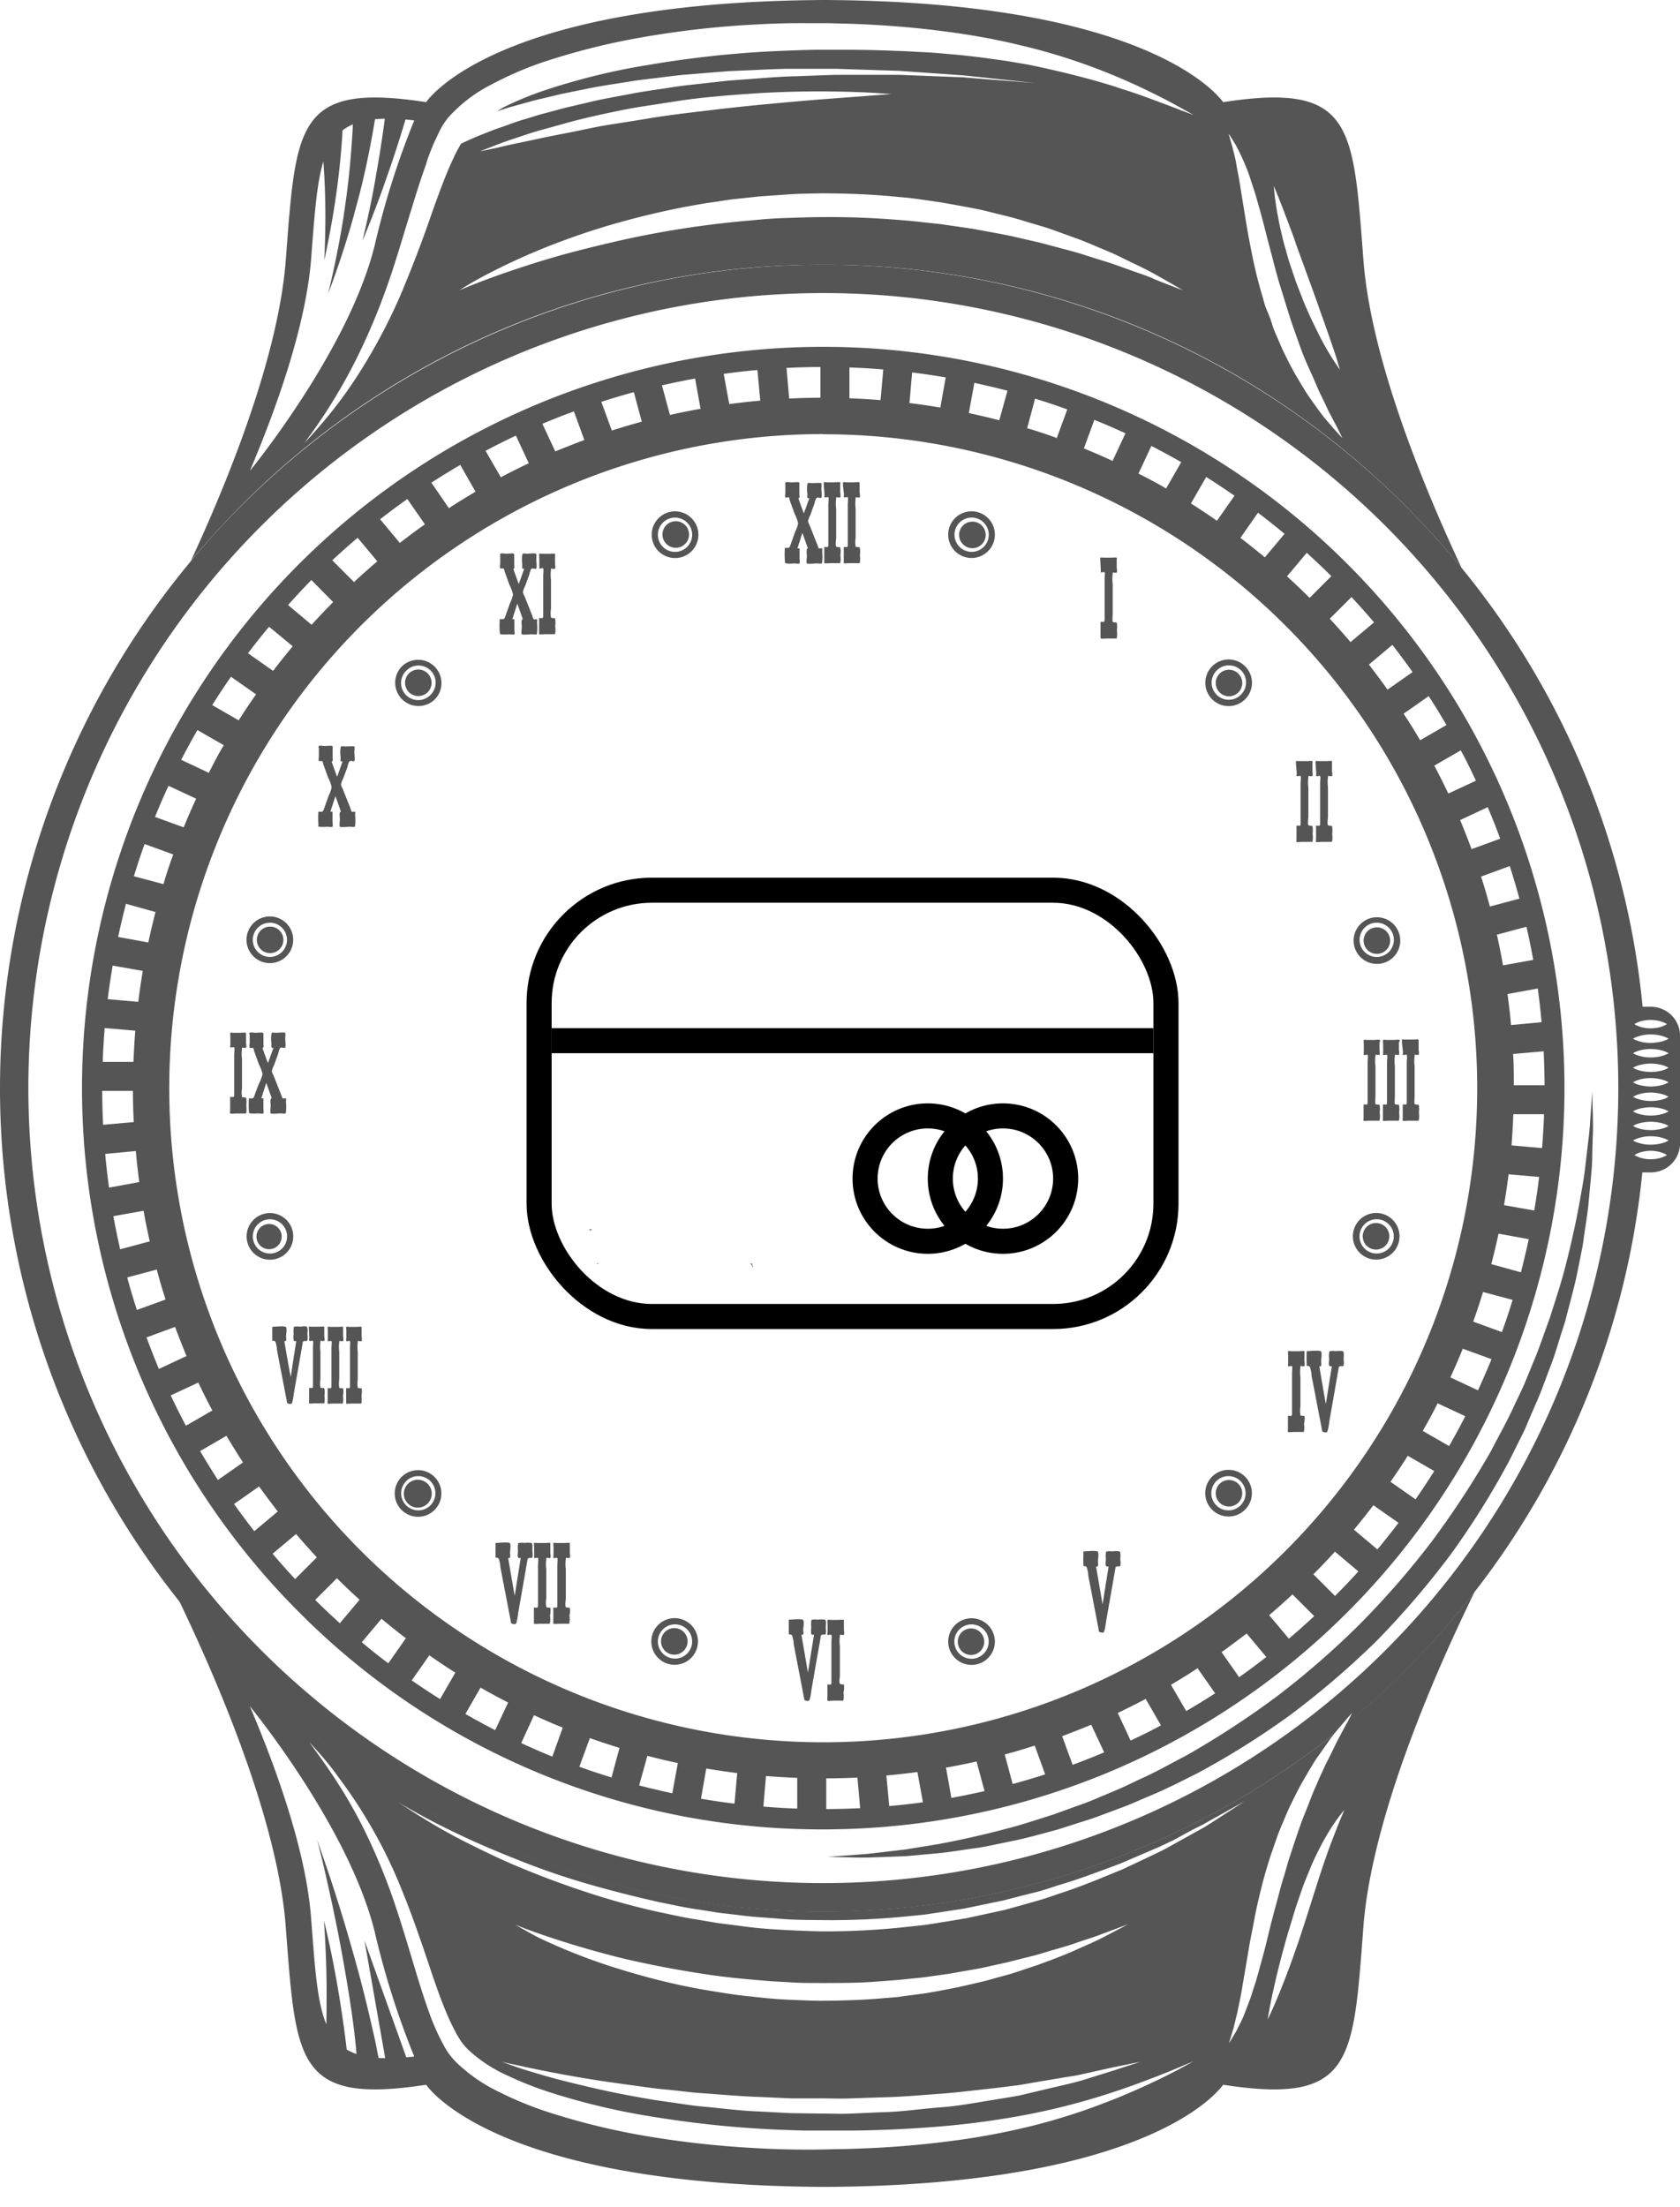
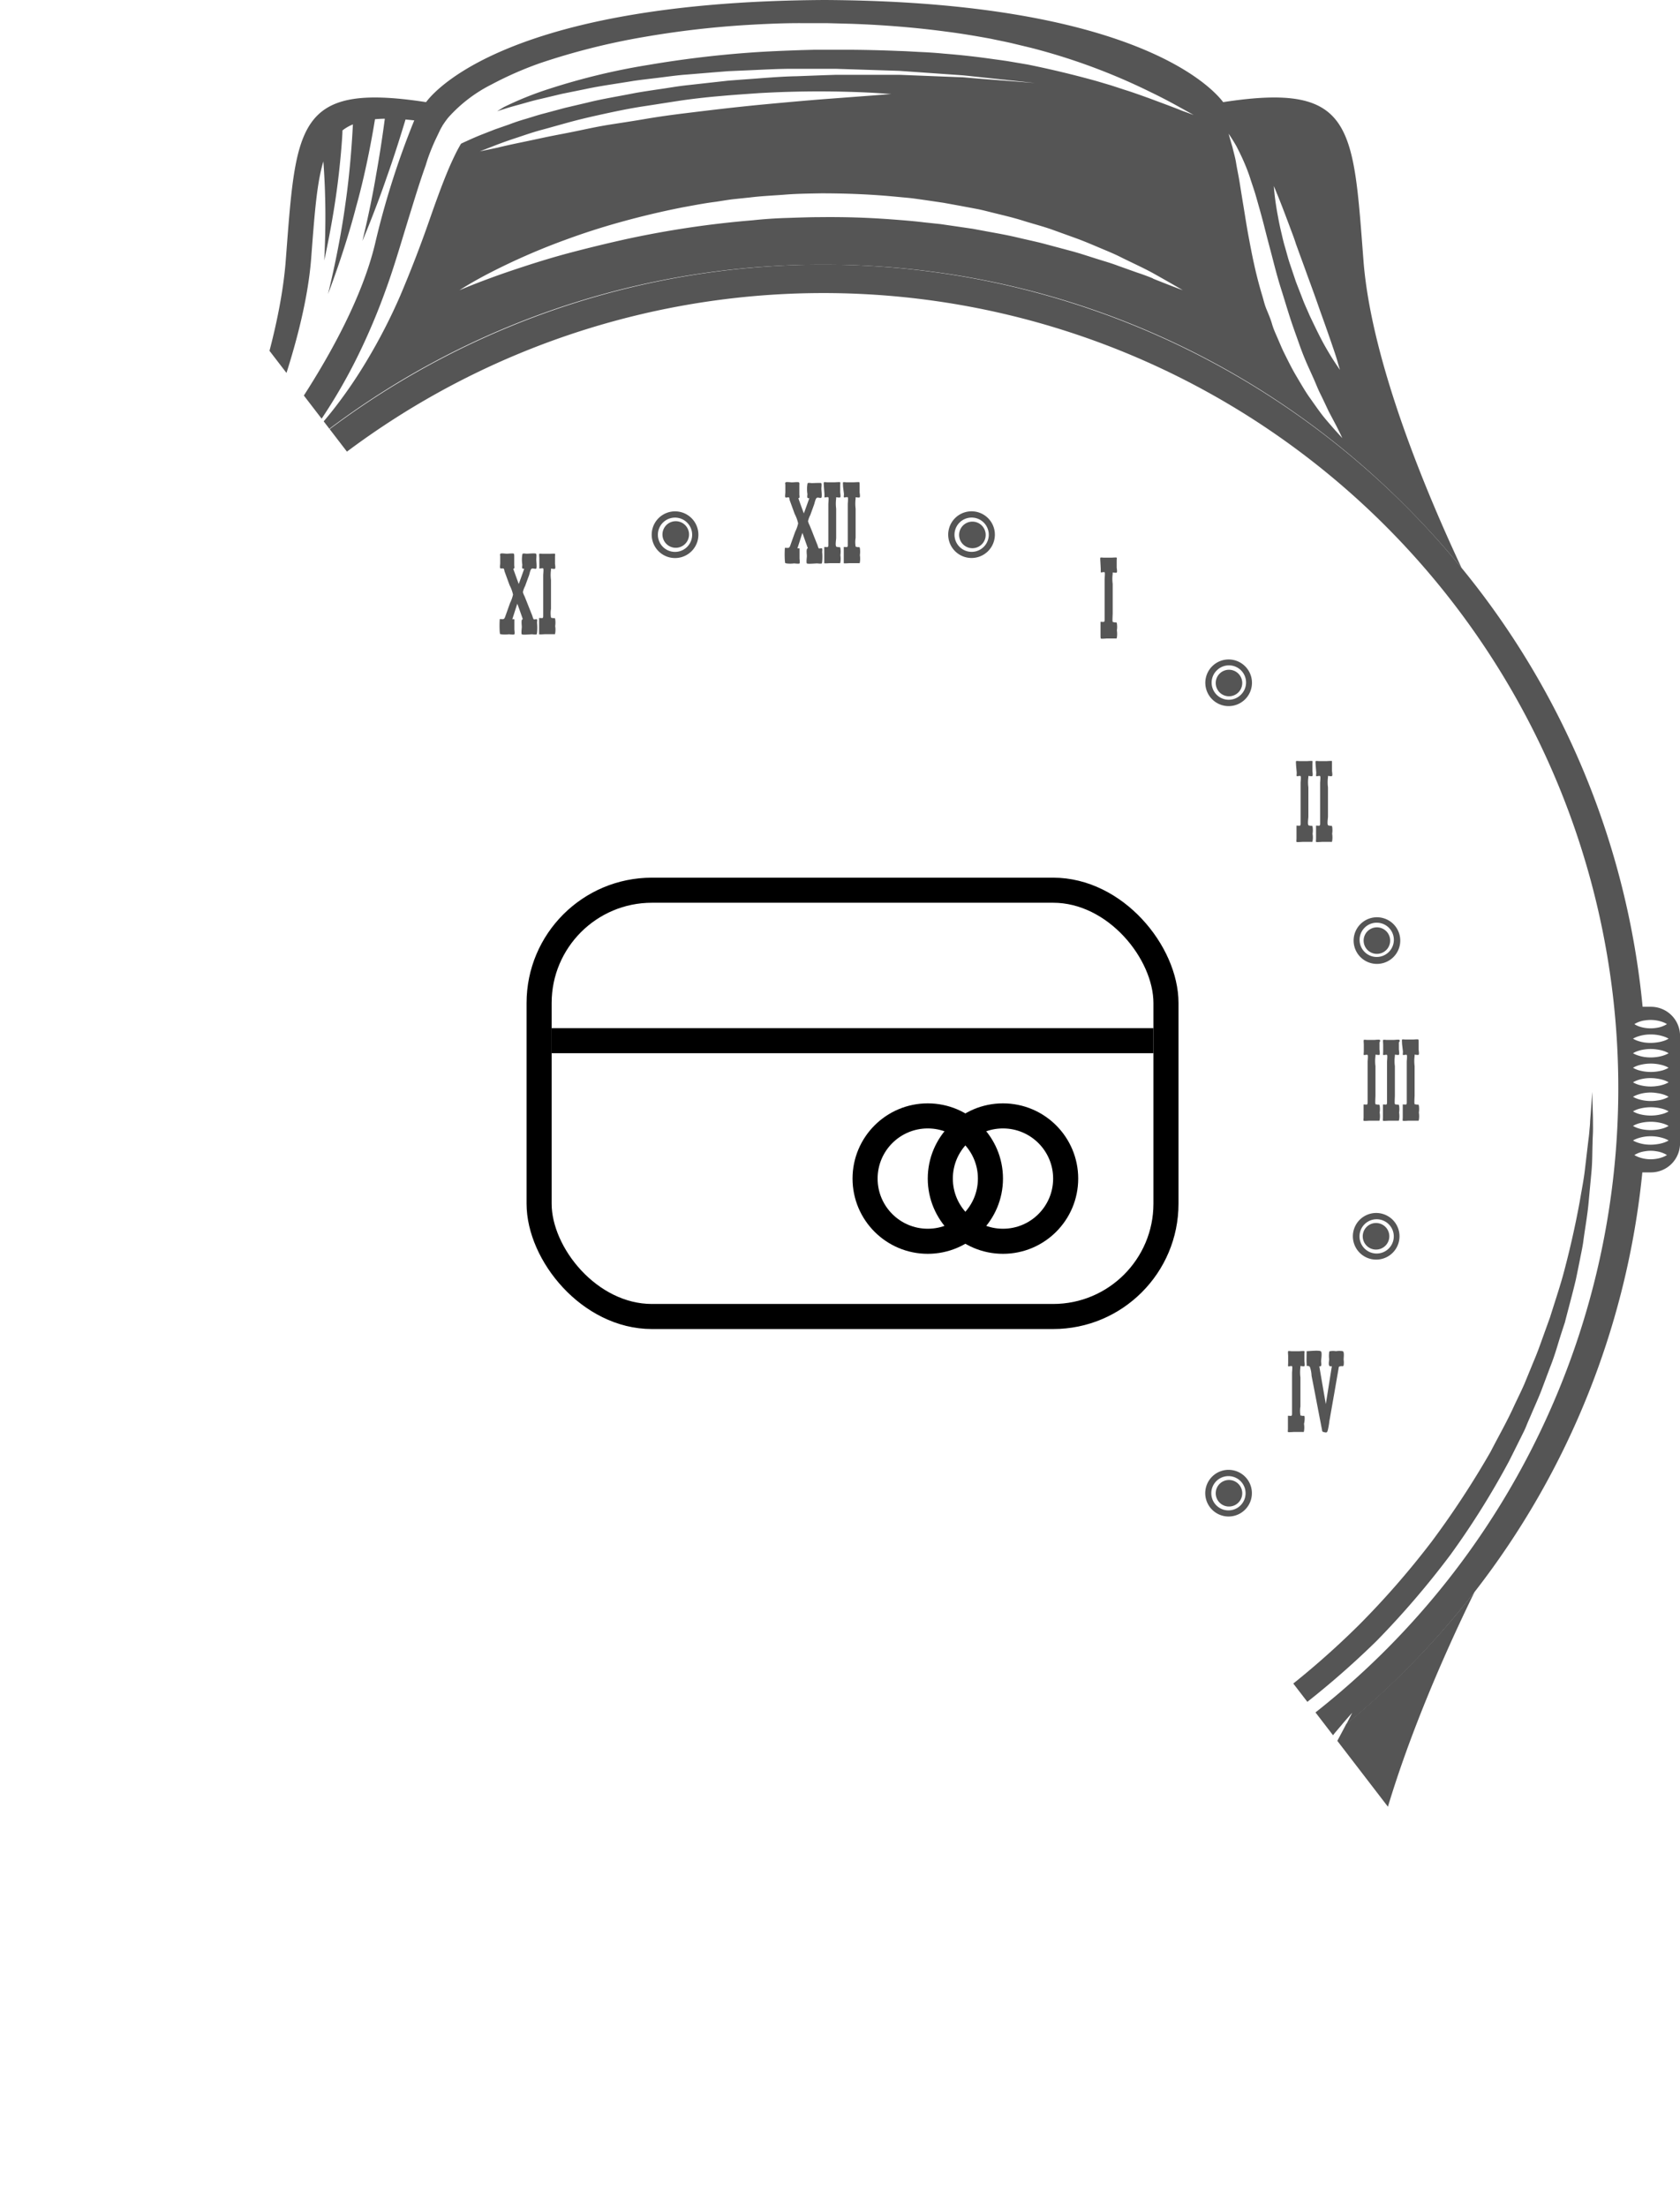
<svg xmlns="http://www.w3.org/2000/svg" width="67" height="88" fill="none">
  <rect x="21.5" y="35.5" width="25" height="17" rx="4.5" stroke="#000" />
  <path stroke="#000" d="M22 41.5h24" />
  <circle cx="37" cy="47" r="2.5" stroke="#000" />
  <circle cx="40" cy="47" r="2.5" stroke="#000" />
  <g clip-path="url(#clip0_733_8337)" fill="#555">
    <path d="M65.837 40.149h-.328a32.52 32.52 0 00-7.218-17.5 33.37 33.37 0 00-2.24-2.475 32.82 32.82 0 00-46.433 0 30.574 30.574 0 00-2.005 2.203 32.84 32.84 0 00-.487 41.452 32.998 32.998 0 002.492 2.789 32.821 32.821 0 0043.57 2.546c.124-.152.24-.282.336-.399.25-.297.403-.462.403-.462s-.082.167-.234.456a32.961 32.961 0 005.122-5.285 32.506 32.506 0 006.683-16.721h.341a1.161 1.161 0 001.163-1.163v-4.278a1.16 1.16 0 00-1.165-1.163zm-.244.544a1.434 1.434 0 01.685.053c.071.023.14.054.202.094a1.075 1.075 0 01-.412.148 1.434 1.434 0 01-.685-.05.843.843 0 01-.202-.098 1.075 1.075 0 01.412-.148zm-32.76-29.006a31.704 31.704 0 11.005 63.408 31.704 31.704 0 01-.005-63.408zm33.445 34.469a1.26 1.26 0 01-.21.053 1.385 1.385 0 01-.685-.053.897.897 0 01-.202-.095 1.075 1.075 0 01.412-.148c.157-.029.318-.029.476 0a1.075 1.075 0 01.411.148.897.897 0 01-.202.095zm.048-.58a1.306 1.306 0 01-.231.051 1.708 1.708 0 01-.529.002 1.54 1.54 0 01-.22-.053.969.969 0 01-.22-.096c.07-.04.143-.072.22-.095a1.566 1.566 0 01.485-.073 1.646 1.646 0 01.495.073c.077.023.151.055.22.095a.969.969 0 01-.22.096zm0-.579a1.76 1.76 0 01-.76.05 1.318 1.318 0 01-.22-.05.973.973 0 01-.22-.097.973.973 0 01.22-.097 1.76 1.76 0 01.98.002c.077.023.151.055.22.095a.973.973 0 01-.22.097zm0-.581a1.76 1.76 0 01-.98.002 1.106 1.106 0 01-.22-.097.973.973 0 01.22-.097 1.76 1.76 0 01.98 0 .973.973 0 01.22.097c-.069.04-.143.072-.22.095zm0-.58a1.22 1.22 0 01-.231.05 1.68 1.68 0 01-.749-.052 1.032 1.032 0 01-.22-.095.973.973 0 01.22-.097 1.566 1.566 0 01.749-.05c.078.01.156.027.231.05a.973.973 0 01.22.097 1.03 1.03 0 01-.22.097zm0-.58a1.225 1.225 0 01-.231.052 1.719 1.719 0 01-.749-.05.973.973 0 01-.22-.098c.07-.04.143-.073.22-.097a1.566 1.566 0 01.485-.07 1.805 1.805 0 01.495.072c.077.023.151.055.22.095a.973.973 0 01-.22.097zm0-.578a1.76 1.76 0 01-.98 0 .977.977 0 01-.22-.097.973.973 0 01.22-.097 1.76 1.76 0 01.98 0 .973.973 0 01.22.097c-.07.04-.143.072-.22.097zm0-.582a1.55 1.55 0 01-.231.053 1.719 1.719 0 01-.529 0 1.553 1.553 0 01-.22-.053 1.032 1.032 0 01-.22-.095.973.973 0 01.22-.097c.072-.023.145-.04.22-.05a1.6 1.6 0 01.529 0c.078.01.156.027.231.05a.973.973 0 01.22.097c-.069.04-.143.072-.22.095zm0-.58a1.223 1.223 0 01-.231.051 1.72 1.72 0 01-.529.003 1.566 1.566 0 01-.22-.053.973.973 0 01-.22-.097c.07-.04.143-.072.22-.095a1.553 1.553 0 01.485-.073 1.646 1.646 0 01.495.073c.077.023.151.055.22.095a.973.973 0 01-.22.097z" />
    <path d="M53.693 68.746a1.855 1.855 0 00-.047.09l-.33.62c-.117.244-.249.517-.397.808-.077.143-.143.304-.22.465-.077.16-.147.328-.22.5-.159.341-.286.718-.44 1.09-.155.372-.287.782-.426 1.187-.066.205-.134.41-.202.617-.069.207-.122.419-.183.628-.135.414-.238.841-.353 1.258-.114.416-.22.83-.315 1.233-.094.403-.202.793-.304 1.161-.05.185-.101.366-.15.538-.048.171-.11.341-.16.5-.095.321-.22.61-.315.865-.095.256-.22.467-.302.644-.196.343-.315.53-.315.53s.062-.22.176-.586l.165-.676c.049-.264.12-.557.172-.88.053-.325.117-.68.18-1.054.065-.374.124-.77.208-1.18.084-.41.154-.838.255-1.265.102-.427.205-.866.335-1.297.069-.22.13-.44.203-.644.073-.202.147-.422.22-.632.073-.209.16-.412.245-.612.083-.2.167-.399.255-.59.187-.38.364-.75.56-1.082.196-.333.374-.66.568-.93.194-.268.372-.53.53-.753l.113-.145a32.821 32.821 0 01-43.57-2.547 32.997 32.997 0 01-2.492-2.788c1.249 2.608 3.877 8.432 4.249 12.89.423 5.465.368 7.234 5.604 6.428 0-.044 2.489 4.007 15.895 4.073 13.406-.066 15.902-4.117 15.898-4.073 5.233.806 5.178-.963 5.601-6.428.401-4.678 3.25-10.829 4.428-13.236a33.322 33.322 0 01-5.12 5.273zm-37.49 13.296l-1.665-4.65.824 4.683c-.095 0-.185 0-.271-.01 0-.034 0-.07-.018-.109a17.193 17.193 0 00-.22-1.05 53.765 53.765 0 00-.795-3.115 65.052 65.052 0 00-.943-3.064c-.282-.829-.471-1.375-.471-1.375s.15.562.343 1.41c.194.848.44 1.983.648 3.126.207 1.143.392 2.284.493 3.14.042.347.07.642.09.882a1.98 1.98 0 01-.39-.178 46.586 46.586 0 00-.365-2.51 39.448 39.448 0 00-.544-2.643s.1 1.342.106 2.681c0 .513 0 1.026-.011 1.465-.38-.92-.46-2.335-.613-4.313-.22-2.672-1.39-5.904-2.436-8.37 0 0 3.98 4.845 4.992 9.05a32.876 32.876 0 001.564 4.92l-.318.03zm30.96.399c-.286.154-.709.374-1.262.632s-1.227.557-2.022.853c-.892.336-1.802.621-2.727.852-1.096.27-2.208.476-3.328.615a38.455 38.455 0 01-3.765.295c-.326.015-.66.015-.982.024a35.465 35.465 0 01-3.049-.055 38.662 38.662 0 01-4.15-.456 27.81 27.81 0 01-4.07-.991 14.252 14.252 0 01-1.921-.795 6.457 6.457 0 01-1.712-1.194 3.091 3.091 0 01-.346-.43c-.03-.044-.044-.073-.066-.108-.022-.035-.044-.08-.066-.119a9.086 9.086 0 01-.515-1.121c-.22-.6-.408-1.19-.582-1.762-.344-1.144-.66-2.218-1.005-3.188a24.521 24.521 0 00-1.101-2.59 19.473 19.473 0 00-1.082-1.886 21.75 21.75 0 00-.797-1.154l-.28-.394.333.37c.22.244.529.606.881 1.101a19.536 19.536 0 012.463 4.395c.398.969.77 2.042 1.145 3.17.19.561.386 1.136.621 1.7.116.283.246.56.39.828.033.069.075.132.113.198.017.03.04.073.053.09.013.019.046.073.063.096.081.113.172.22.271.317.456.422.976.767 1.542 1.022.594.282 1.207.522 1.835.718a27.38 27.38 0 003.965.934c1.353.22 2.716.381 4.067.467.674.046 1.343.07 2.004.088h1.97a47.97 47.97 0 003.707-.187 33.39 33.39 0 003.29-.467 27.72 27.72 0 002.732-.683 31.115 31.115 0 002.06-.712 28.525 28.525 0 001.304-.524l.46-.194-.44.245zm-26.067.017a53.23 53.23 0 002.868.523c.595.088 1.244.176 1.927.27.342.051.694.075 1.055.115.362.04.727.088 1.102.11.75.053 1.524.126 2.313.15l1.191.053h1.2c.4 0 .8.02 1.2 0l1.191-.04c.789-.013 1.562-.088 2.31-.14.75-.054 1.472-.15 2.157-.221l.998-.123.925-.159.853-.143c.27-.049.53-.075.768-.137l1.24-.275 1.087-.22-1.056.343-1.218.381c-.473.14-1.017.254-1.608.395l-.925.22c-.321.064-.66.112-1 .17-.687.107-1.41.253-2.17.308-.76.055-1.542.18-2.335.194l-1.204.053c-.404.022-.811 0-1.217 0l-1.213-.016-1.205-.064c-.797-.026-1.577-.134-2.335-.202-.377-.033-.747-.095-1.102-.146-.354-.05-.718-.097-1.059-.16a39.024 39.024 0 01-1.925-.375 61.478 61.478 0 01-1.61-.388c-.476-.123-.882-.249-1.227-.352a12.13 12.13 0 01-.778-.262l-.273-.1.282.069c.183.037.45.095.793.17zm-.597-5.727s.363.157 1.015.384a36.664 36.664 0 002.725.828c.564.154 1.19.293 1.85.427a44.44 44.44 0 002.087.364c.724.11 1.48.185 2.246.246.384.04.771.049 1.16.075.387.027.779.022 1.169.024.782 0 1.562 0 2.328-.066.383-.028.764-.055 1.139-.097l.56-.057c.184-.022.365-.05.548-.075l.54-.077c.178-.028.352-.064.526-.092.348-.062.69-.115 1.016-.192.326-.077.66-.137.958-.22l.88-.22c.285-.076.552-.166.811-.239.26-.072.505-.143.73-.22.451-.16.857-.277 1.176-.405l1.02-.381s-.348.187-.965.507c-.308.162-.696.328-1.137.526-.44.198-.956.39-1.515.595l-.881.293c-.306.101-.633.178-.96.273-.329.094-.677.167-1.027.249-.35.081-.714.147-1.082.22-.185.03-.37.066-.56.095l-.568.075c-.191.024-.383.055-.577.075l-.586.048c-.784.066-1.584.09-2.383.093-.401 0-.8-.023-1.198-.038a16.08 16.08 0 01-1.183-.088c-.39-.044-.78-.077-1.161-.134a68.742 68.742 0 01-1.126-.179 26.24 26.24 0 01-2.106-.462 32.53 32.53 0 01-1.848-.549 23.5 23.5 0 01-2.67-1.082c-.614-.328-.951-.535-.951-.535v.011zm27.845-4.062l-.328.205-.37.205-.833.463c-.15.081-.301.171-.464.253l-.503.242-1.088.513c-.777.316-1.614.677-2.533.97-.22.077-.456.16-.694.233l-.72.205-.74.205-.765.167-.777.168-.796.132-.806.128-.821.09c-1.111.12-2.227.177-3.344.172a47.22 47.22 0 01-1.681-.069c-.56-.03-1.101-.081-1.659-.162l-.817-.104-.806-.137c-.535-.079-1.055-.204-1.57-.308a29.858 29.858 0 01-2.917-.81 35.438 35.438 0 01-2.54-.946c-.778-.319-1.47-.66-2.077-.962a22.378 22.378 0 01-1.542-.846 26.828 26.828 0 01-.96-.602c-.219-.143-.331-.22-.331-.22s.117.077.344.207c.227.13.561.317.99.544.43.227.963.487 1.578.77.615.281 1.322.574 2.1.88.777.306 1.627.6 2.544.866.916.267 1.89.511 2.9.74.512.097 1.027.22 1.556.29l.795.127.808.094c.54.077 1.089.097 1.64.146.55.048 1.1.046 1.654.052a30.325 30.325 0 003.304-.14l.808-.08.795-.121.787-.121.768-.159.756-.156.734-.19.718-.18c.235-.066.465-.143.691-.22.917-.265 1.763-.597 2.536-.882l1.101-.473.511-.22c.166-.075.32-.157.472-.22l.828-.452.379-.188.335-.189 1.339-.745-1.289.835zm5.12-.134c-.095.22-.22.55-.37.938-.15.388-.302.844-.465 1.335l-.243.76-.25.789-.256.788c-.084.263-.179.516-.262.763-.084.246-.174.484-.258.709-.084.224-.167.44-.245.63-.154.39-.293.711-.394.934-.101.222-.163.35-.163.35s.02-.139.064-.381a21.8 21.8 0 01.207-.994c.046-.202.097-.425.156-.66.06-.236.12-.478.19-.73.07-.25.139-.513.22-.775.082-.262.16-.53.242-.797.082-.267.179-.531.267-.793.088-.262.194-.513.293-.758.18-.447.389-.882.625-1.302.166-.298.35-.586.551-.861a5.91 5.91 0 01.24-.304l-.15.359zM32.833 10.556a32.6 32.6 0 0123.217 9.617 33.349 33.349 0 012.24 2.476c-1.34-2.864-3.555-8.064-3.905-12.148-.423-5.465-.368-7.234-5.602-6.428 0 .046-2.491-4.005-15.897-4.073C19.48.068 16.984 4.12 16.99 4.073c-5.235-.806-5.18.963-5.603 6.428-.34 3.952-2.423 8.952-3.774 11.864a36.09 36.09 0 012.005-2.203 32.602 32.602 0 0123.215-9.606zm18.1-2.818c.082.2.196.485.324.826.064.17.135.355.207.551.073.196.154.401.22.615l.24.66c.082.22.164.452.247.679.084.227.166.454.247.678.081.225.156.441.233.661.155.428.296.829.415 1.174.119.346.22.637.277.842.057.205.097.326.097.326s-.073-.101-.192-.28c-.118-.178-.281-.44-.46-.764-.178-.324-.361-.71-.56-1.126-.092-.22-.193-.427-.281-.66-.089-.234-.177-.454-.265-.684l-.233-.694c-.077-.22-.135-.46-.2-.68-.067-.22-.113-.44-.162-.643a11 11 0 01-.12-.582c-.069-.361-.11-.66-.135-.881-.024-.22-.03-.337-.03-.337s.052.121.131.32zm-1.632-1.923c.084.161.183.357.286.59.104.234.21.499.3.794.05.147.101.301.152.46.05.159.095.324.143.494.097.339.194.698.286 1.066.093.368.197.749.296 1.134.099.386.202.773.323 1.157.122.383.234.764.355 1.14.121.377.256.739.383 1.102.128.364.265.692.41 1.005.07.158.141.31.205.46.064.15.123.297.192.44.134.27.25.52.357.747l.295.558c.163.319.249.508.249.508s-.141-.15-.38-.42c-.116-.137-.264-.298-.418-.496-.154-.198-.32-.44-.498-.69-.178-.248-.348-.546-.53-.852-.183-.306-.349-.645-.523-.996-.083-.176-.158-.359-.237-.541-.08-.183-.166-.37-.22-.564-.056-.194-.14-.388-.221-.584-.081-.196-.121-.395-.183-.593a16.56 16.56 0 01-.308-1.196c-.088-.394-.161-.788-.232-1.167-.07-.38-.125-.743-.182-1.089-.058-.345-.108-.66-.157-.969-.048-.308-.108-.568-.147-.815-.04-.246-.104-.44-.143-.623-.102-.34-.155-.542-.155-.542s.124.174.302.482zm-3.32 5.287a9.843 9.843 0 00-.634-.233l-.749-.267c-.264-.101-.555-.185-.859-.28-.304-.095-.619-.202-.954-.295l-1.048-.28c-.36-.099-.74-.176-1.126-.268-.385-.093-.789-.166-1.198-.24l-.62-.115-.636-.093-.647-.094-.661-.07c-.44-.054-.881-.087-1.342-.122a32.481 32.481 0 00-2.747-.086c-.46 0-.92.018-1.38.033a17.62 17.62 0 00-1.367.093 38.659 38.659 0 00-5.101.764c-.778.174-1.507.353-2.181.531-.674.178-1.284.368-1.824.544-.54.176-1.007.337-1.39.48-.766.282-1.196.472-1.196.472s.39-.263 1.119-.646a26.123 26.123 0 013.124-1.372 27.65 27.65 0 012.176-.7 33.316 33.316 0 012.487-.59c.44-.08.881-.166 1.322-.221.22-.033.451-.073.682-.102l.692-.072c.463-.058.934-.075 1.405-.113.472-.037.945-.041 1.42-.05.949 0 1.898.035 2.828.12l.693.065c.22.024.459.061.685.092l.675.1.66.12.661.124c.22.042.423.097.63.148.416.103.822.196 1.212.319s.77.22 1.132.346l1.03.372c.331.123.644.258.941.383.298.126.58.24.835.373.516.253.97.46 1.322.66.718.403 1.119.641 1.119.641s-.432-.158-1.19-.462v-.009zM19.138 6.036l.661-.258c.22-.084.474-.176.778-.275.304-.1.64-.22 1.017-.322.377-.101.785-.22 1.22-.337.437-.117.897-.22 1.375-.324.478-.103.976-.205 1.485-.282.509-.077 1.024-.16 1.542-.238a27.491 27.491 0 011.542-.172c.504-.046 1.018-.079 1.507-.114a41.942 41.942 0 014.564-.013l.713.048-.713.057-1.88.141c-.777.06-1.682.141-2.643.232a89.25 89.25 0 00-1.489.158c-.506.058-1.02.121-1.542.185s-1.026.135-1.528.22c-.503.087-1 .16-1.478.236-.478.077-.919.177-1.36.267-.44.09-.852.163-1.23.244-.38.082-.732.157-1.04.22-.309.065-.58.126-.8.181l-.7.146zm-1.802-.4l.22-.462c.023-.042.034-.066.069-.123a.983.983 0 01.068-.112c.062-.093.12-.17.179-.245a5.799 5.799 0 011.724-1.322 14.05 14.05 0 011.943-.854 27.361 27.361 0 014.124-1.04c1.393-.242 2.8-.405 4.212-.487.694-.04 1.385-.07 2.068-.068h1.018l.989.026c1.322.047 2.603.152 3.808.315.604.077 1.188.177 1.75.28.28.06.555.113.823.174l.791.19a24.565 24.565 0 014.782 1.773c.553.266.974.502 1.26.66l.44.245-.464-.17c-.304-.125-.755-.29-1.322-.502-.288-.101-.603-.22-.953-.328l-.544-.178-.586-.174a39.74 39.74 0 00-2.754-.661l-.78-.132c-.266-.042-.54-.075-.815-.115a30.345 30.345 0 00-1.716-.185c-.295-.029-.594-.05-.898-.064-.304-.013-.61-.037-.923-.044a53.524 53.524 0 00-1.904-.048h-1.479l-.499.013c-.66.024-1.337.048-2.013.097a42.167 42.167 0 00-4.077.491c-1.345.215-2.67.534-3.965.954-.623.198-1.231.443-1.818.731l-.268.163.29-.09c.22-.073.44-.13.692-.2.251-.071.498-.144.769-.203l.839-.2.905-.183c.62-.135 1.282-.22 1.963-.335.34-.049.69-.086 1.042-.13.352-.044.707-.095 1.068-.12l1.089-.09.546-.044.55-.024c.734-.028 1.465-.08 2.188-.07h1.601l.52.017 1.983.064 1.762.124.784.055.707.075 1.15.123 1 .106-1.004-.078-1.15-.088-.714-.06-.786-.03-1.763-.07h-2.5L32.833 3l-1.068.04c-.718.013-1.445.086-2.172.134l-.547.042-.541.06-1.078.12c-.357.036-.707.1-1.055.15-.348.051-.69.102-1.026.16-.661.133-1.322.235-1.925.387l-.882.207-.82.22c-.263.066-.51.15-.746.22a7.61 7.61 0 00-.66.22l-.582.203-.485.19c-.29.114-.52.22-.66.284-.1.044-.166.077-.201.095-.064.11-.126.22-.183.332a12.32 12.32 0 00-.379.835c-.233.568-.44 1.146-.639 1.71a49.097 49.097 0 01-1.22 3.178 22.255 22.255 0 01-1.322 2.573 18.601 18.601 0 01-1.246 1.84c-.373.488-.699.847-.917 1.1l-.341.369.297-.406a21.79 21.79 0 001.846-3.09 25.48 25.48 0 001.101-2.608c.357-.974.661-2.053 1.02-3.203.177-.575.36-1.17.578-1.778.096-.33.218-.636.356-.947zm-4.934 4.766c.135-1.752.22-3.058.494-3.965.03.405.057.88.068 1.341.042 1.3-.033 2.608-.033 2.608s.286-1.284.471-2.593c.172-1.185.256-2.385.256-2.592.127-.099.267-.18.416-.24-.03.61-.114 1.914-.306 3.216-.242 1.788-.687 3.548-.687 3.548s.66-1.694 1.116-3.46c.441-1.566.703-3.172.758-3.51a4.76 4.76 0 01.392-.021 47.726 47.726 0 01-.346 2.231c-.22 1.322-.548 2.644-.548 2.644s.526-1.238.967-2.531c.33-.923.617-1.862.753-2.313l.348.035a32.887 32.887 0 00-1.564 4.925c-1.01 4.205-4.991 9.052-4.991 9.052 1.048-2.476 2.207-5.704 2.436-8.375z" />
    <path d="M31.36 22.468c.101.013.204.013.306 0 .03 0 .198.024.22 0 .022-.024 0-.17 0-.196v-.322c0-.101.013-.086-.084-.081l.198-.62.22.62c-.08-.016-.041.24-.041.3 0 .059-.031.268 0 .299.03.03.339 0 .407 0 .031 0 .159.02.185 0 .027-.02 0 0 .018-.057a2.118 2.118 0 000-.406.423.423 0 000-.13c-.02-.024-.093 0-.121 0-.029 0-.057-.116-.073-.156-.053-.13-.103-.258-.154-.388-.05-.13-.101-.258-.154-.385a.662.662 0 01-.062-.161.883.883 0 01.088-.24l.152-.419c.022-.055.05-.22.1-.266.048-.046.16.024.193-.016s0-.295 0-.359.022-.205-.01-.22c-.034-.015-.303 0-.371 0-.03 0-.137-.018-.16 0-.025.018 0 0-.016.04a1.24 1.24 0 000 .394c0 .088-.04.19.077.165-.073.205-.145.408-.22.61a24.5 24.5 0 01-.22-.61c.072.013.041-.097.041-.15v-.356c0-.049.011-.1-.017-.122-.03-.022-.22 0-.28 0-.06 0-.22-.026-.251 0-.031.027-.011.062-.011.095v.309c0 .026-.02.167 0 .191.02.024.101 0 .132 0 .03 0 .033.093.042.117l.2.55c.062.118.108.243.137.373a1.336 1.336 0 01-.115.326c-.066.18-.13.363-.194.544-.048.139-.077.106-.22.106a3.854 3.854 0 000 .53c.02.09-.022.06.057.09zm1.52-2.77v.135c0 .017.13-.025.155 0 .024.024 0 .22 0 .277v1.61c0 .128-.025.093-.163.093v.645c0 .018.207 0 .248 0h.318c.097 0 .055.016.077-.035a.955.955 0 000-.286.897.897 0 000-.278c-.033-.077-.011-.02-.115-.046-.05-.013-.035 0-.053-.02-.04-.066 0-.27 0-.344v-1.165a1.529 1.529 0 010-.4v-.051c0-.011.133.024.161 0 .029-.025 0-.174 0-.207v-.285c0-.033.011-.092 0-.108-.01-.015-.178 0-.22 0h-.3c-.017 0-.114-.013-.13 0-.015.014 0 .155 0 .183l.022.282zm.778 0c0 .033-.013.117 0 .135.014.017.128-.025.152 0 .024.024 0 .22 0 .277v1.61c0 .128-.024.093-.16.093v.645c0 .018.204 0 .246 0h.32c.099 0 .055.016.077-.035a.961.961 0 000-.286.978.978 0 000-.278c-.033-.077-.014-.02-.115-.046-.053-.013-.035 0-.055-.02a1.06 1.06 0 010-.344v-1.165a1.63 1.63 0 010-.4v-.051c0-.011.132.024.16 0 .03-.025 0-.174 0-.207v-.285c0-.033 0-.092-.01-.108-.011-.015-.179 0-.22 0h-.302c-.018 0-.115-.013-.128 0-.013.014 0 .155 0 .183l.035.282zm10.241 2.991v.134c0 .018.13-.024.154 0 .024.024 0 .22 0 .278v1.603c0 .128-.024.093-.163.093v.535c0 .035 0 .11.011.13.011.02.205 0 .247 0h.317c.097 0 .055.013.077-.038a.961.961 0 000-.286.903.903 0 000-.277c-.03-.078-.01-.02-.114-.047-.051-.013-.036 0-.053-.02-.018-.02 0-.27 0-.343v-1.168a1.529 1.529 0 010-.4v-.051c0-.011.132.024.16 0 .03-.024 0-.174 0-.207v-.278c0-.033.012-.092 0-.108-.01-.015-.178 0-.22 0h-.3c-.017 0-.114-.013-.13 0-.015.014 0 .154 0 .183l.014.267zm7.816 8.125c0 .033-.011.12 0 .137.01.017.13-.027.154 0 .024.026 0 .22 0 .277v1.604c0 .128-.024.092-.163.092v.52c0 .033-.011.11 0 .128.01.018.205 0 .247 0h.317c.097 0 .055.013.077-.035a.907.907 0 000-.289.904.904 0 000-.277c-.031-.077 0-.02-.115-.047-.05-.01-.035 0-.053-.02-.037-.063 0-.27 0-.343v-1.163a1.537 1.537 0 010-.403v-.049c0-.01.135.022.161 0 .027-.022 0-.176 0-.209v-.277c0-.031.011-.09 0-.108-.01-.018-.178 0-.22 0h-.3c-.017 0-.114-.014-.13 0-.015.013 0 .156 0 .182l.025.28zm.779 0c0 .033-.014.12 0 .137.013.017.13-.027.154 0 .024.026 0 .22 0 .277v1.604c0 .128-.024.092-.163.092v.52c0 .033-.011.11 0 .128.01.018.207 0 .249 0h.317c.097 0 .055.013.077-.035a.969.969 0 000-.289.897.897 0 000-.277c-.033-.077 0-.02-.114-.047-.051-.01-.036 0-.053-.02-.04-.063 0-.27 0-.343v-1.163a1.545 1.545 0 010-.403v-.049c0-.01.132.022.16 0 .03-.022 0-.176 0-.209v-.385c0-.018-.18 0-.22 0h-.3c-.02 0-.114-.014-.13 0-.015.013 0 .156 0 .182l.023.28zM55.03 41.47c-.026-.021-.178 0-.22 0h-.293c-.017 0-.114-.012-.127 0-.014.014 0 .157 0 .184v.281c0 .034-.014.12 0 .135.013.015.127-.024.152 0 .024.024 0 .22 0 .277v1.604c0 .128-.025.093-.161.093v.52c0 .032-.013.11 0 .127.013.018.205 0 .247 0h.319c.1 0 .053.013.075-.037a.882.882 0 000-.287.904.904 0 000-.277c-.031-.077-.011-.02-.115-.046-.05-.011-.035.01-.052-.02-.018-.031 0-.271 0-.344v-1.165a1.537 1.537 0 010-.403v-.05c0-.014.134.023.16 0 .027-.025 0-.177 0-.221v-.278c.024-.015.035-.075.016-.092zm.782 0c-.029-.021-.178 0-.22 0h-.3c-.017 0-.114-.012-.13 0-.015.014 0 .157 0 .184v.281c0 .034-.01.12 0 .135.011.015.13-.024.154 0 .025.024 0 .22 0 .277v1.604c0 .128-.024.093-.163.093v.52c0 .032-.01.11 0 .127.011.018.207 0 .25 0h.316c.097 0 .056.013.078-.037a.955.955 0 000-.287.897.897 0 000-.277c-.031-.077-.011-.02-.115-.046-.05-.011-.035.01-.053-.02-.017-.031 0-.271 0-.344v-1.165a1.546 1.546 0 010-.403v-.05c0-.014.132.023.16 0 .03-.025 0-.177 0-.221v-.278c.032-.015.043-.075.023-.092zm.139.465c0 .033-.013.12 0 .135.014.015.128-.025.152 0 .024.024 0 .22 0 .277v1.604c0 .128-.024.092-.16.092v.52c0 .033-.011.11 0 .128.01.018.204 0 .246 0h.32c.099 0 .055.013.077-.038a.96.96 0 000-.286.978.978 0 000-.277c-.033-.078-.014-.02-.115-.047-.053-.01-.035.011-.055-.02-.02-.03 0-.27 0-.343v-1.165a1.638 1.638 0 010-.404v-.05c0-.013.132.024.16 0 .03-.024 0-.176 0-.22v-.278c0-.03 0-.09-.01-.108-.011-.017-.179 0-.22 0h-.302c-.018 0-.115-.013-.128 0-.013.013 0 .157 0 .183l.035.297zM52.03 56.5c-.031-.074 0-.02-.115-.043-.05-.014-.035.01-.053-.02a1.073 1.073 0 010-.346v-1.163a1.529 1.529 0 010-.401v-.05c0-.012.134.024.16 0 .027-.025 0-.175 0-.21v-.278c0-.03.012-.09 0-.105-.01-.016-.178 0-.22 0h-.299c-.018 0-.114-.016-.13 0-.015.015 0 .154 0 .18v.282c0 .036-.01.12 0 .137.011.018.13-.024.154 0 .024.024 0 .22 0 .278v1.605c0 .128-.024.093-.163.093v.517c0 .034-.01.11 0 .128.011.018.205 0 .247 0h.317c.097 0 .055.016.077-.035a.907.907 0 000-.288.902.902 0 00.024-.28zm1.523-2.617a.883.883 0 00-.275 0 .741.741 0 00-.231 0c-.06.024-.022-.018-.04.057a1.14 1.14 0 000 .26c0 .057-.029.203 0 .251.029.049.037.031.108.031l-.24 1.511c-.088-.502-.175-1.006-.26-1.511.119.037.072-.126.072-.198 0-.073.044-.317 0-.386-.044-.068-.47-.015-.577-.015 0 .172-.01.348 0 .517 0 .124 0 .04.093.082.05.022.01 0 .037.033.04.111.062.228.066.346.038.196.078.392.115.59l.22 1.146c.027.13.05.262.077.394.018.09 0 .097.075.117.126.035.135.01.161-.075.028-.117.049-.235.062-.355l.198-1.125.165-.952c.018-.097 0-.101.08-.119.079-.018.099.029.127-.038a.782.782 0 000-.22c-.002-.099.033-.302-.033-.341zm-8.913 7.984a.883.883 0 00-.276 0 .813.813 0 00-.22 0c-.057.026-.022-.018-.04.06a1.247 1.247 0 000 .257c0 .057-.028.203 0 .253.03.05.038.031.108.031l-.24 1.511c-.088-.504-.174-1.007-.26-1.51.12.037.073-.127.073-.2 0-.072.044-.319 0-.385s-.471-.017-.577-.017c0 .172-.011.348 0 .52 0 .12 0 .037.093.081.05.022.01 0 .037.033.039.11.061.227.066.344.037.198.077.394.115.59.072.381.145.764.22 1.146.024.132.048.262.075.394.017.092 0 .099.075.119.125.033.134 0 .16-.077.029-.116.05-.234.062-.353l.198-1.128.166-.951c.017-.095 0-.1.079-.117.08-.018.099.026.128-.04a.714.714 0 000-.22c-.011-.09.033-.31-.042-.341zM32.9 64.59a.883.883 0 00-.276 0 .815.815 0 00-.23 0c-.058.026-.023-.018-.04.059a1.261 1.261 0 000 .258.809.809 0 000 .253c.024.042.04.029.11.029-.082.504-.161 1.008-.243 1.51-.085-.502-.174-1.006-.26-1.51.122.037.073-.124.073-.196 0-.073.046-.32 0-.386s-.471-.018-.577-.018v.52c0 .121 0 .038.092.08.053.024.012 0 .04.033.039.111.061.228.066.345l.113.59c.072.382.147.765.22 1.146.024.132.05.262.075.395.017.092 0 .097.075.119.128.033.134 0 .163-.078.028-.116.049-.235.061-.354l.196-1.126.168-.951c.015-.097 0-.1.08-.12.078-.02.096.03.125-.037a.714.714 0 000-.22c0-.1.035-.302-.031-.342zm.762 2.619c-.033-.075-.013-.018-.114-.044-.053-.013-.035 0-.053-.02-.04-.066 0-.27 0-.344v-1.158a1.529 1.529 0 010-.401v-.05c0-.012.132.023.16 0 .03-.025 0-.175 0-.208v-.385c0-.016-.178 0-.22 0h-.3c-.019 0-.114-.014-.13 0-.015.013 0 .154 0 .18v.284c0 .034-.012.117 0 .135.014.017.129-.024.153 0 .024.024 0 .231 0 .28v1.603c0 .128-.024.093-.16.093v.517c0 .033-.012.11 0 .128.01.018.204 0 .246 0h.32c.098 0 .054.016.076-.035a.961.961 0 000-.287.993.993 0 00.022-.288zm-12.468-5.678a.883.883 0 00-.276 0 .74.74 0 00-.22 0c-.06.025-.022-.017-.04.058a1.268 1.268 0 000 .26c0 .057-.028.202 0 .25.029.049.038.031.108.031l-.24 1.511c-.088-.504-.174-1.006-.26-1.51.12.037.073-.126.073-.199 0-.073.044-.317 0-.385-.044-.069-.471-.016-.577-.016v.518c0 .123 0 .037.092.081.05.022 0 0 .038.033.039.112.061.228.066.346l.114.59.22 1.146.075.394c.018.09 0 .097.075.117.126.035.135 0 .161-.075.029-.117.05-.235.062-.354l.198-1.126.165-.952c.018-.097 0-.101.08-.119.079-.017.099.029.127-.037a.781.781 0 000-.22c-.01-.1.025-.302-.041-.342zm.76 2.619c-.031-.076 0-.02-.115-.045-.05-.013-.035 0-.053-.02a1.068 1.068 0 010-.346v-1.163a1.529 1.529 0 010-.4v-.051c0-.011.135.022.161 0 .027-.022 0-.174 0-.21v-.383c0-.015-.178 0-.22 0h-.295c-.018 0-.115-.015-.13 0-.016.016 0 .154 0 .18v.419c0 .018.13-.026.154 0 .024.027 0 .232 0 .278v1.606c0 .127-.024.092-.163.092v.646c0 .017.205 0 .247 0h.317c.097 0 .055.015.077-.035a.907.907 0 000-.29.9.9 0 00.02-.279zm.778 0c-.033-.076 0-.02-.115-.045-.05-.013-.035 0-.053-.02-.04-.066 0-.27 0-.346v-1.163a1.529 1.529 0 010-.4v-.051c0-.011.132.022.161 0 .029-.022 0-.174 0-.21v-.383c0-.015-.18 0-.22 0h-.3c-.02 0-.114-.015-.13 0-.015.016 0 .154 0 .18v.283c0 .035-.013.119 0 .136.013.018.13-.026.152 0 .022.027 0 .232 0 .278v1.606c0 .127-.022.092-.16.092v.646c0 .017.204 0 .246 0h.32c.099 0 .055.015.077-.035a.97.97 0 000-.29.898.898 0 00.022-.279zm-11.02-10.698c.022.04.037.028.103.028-.076.478-.15.956-.22 1.434a55.845 55.845 0 01-.255-1.434c.112.036.068-.119.068-.19 0-.07.044-.301 0-.365s-.44-.015-.549-.015v.493c0 .115 0 .035.088.077.049.02.012-.01.038.031.037.106.057.216.062.328l.107.56.21 1.088.072.374c.016.089 0 .093.071.113.119.033.128.01.154-.073.027-.11.046-.222.058-.335l.187-1.07.158-.903c.016-.093 0-.097.075-.113.075-.015.093.025.121-.037a.708.708 0 000-.22c0-.086.033-.28-.03-.318-.064-.037-.205 0-.26 0a.74.74 0 00-.22 0c-.056.024-.02-.017-.038.055a1.143 1.143 0 000 .247.727.727 0 000 .245zm.623-.106c0 .033-.013.112 0 .127.014.016.124-.022.146 0 .022.022 0 .22 0 .263v1.524c0 .121-.022.088-.152.088v.493c0 .031-.011.104 0 .121.01.018.194 0 .233 0h.304c.102 0 .051.014.073-.033a.947.947 0 000-.273.88.88 0 000-.264c-.03-.073 0-.02-.11-.044-.049 0-.033.01-.05-.018a1.02 1.02 0 010-.328v-1.101a1.464 1.464 0 010-.381v-.049c0-.01.127.022.153 0 .027-.022 0-.167 0-.198v-.366c0-.015-.171 0-.202 0h-.287c-.017 0-.107-.013-.12 0-.014.014 0 .148 0 .172l.012.267zm1.355 2.052c-.03-.073 0-.02-.11-.044-.048 0-.032.011-.05-.018a1.02 1.02 0 010-.328v-1.101a1.473 1.473 0 010-.381v-.049c0-.01.128.022.154 0 .027-.022 0-.167 0-.198v-.366c0-.015-.172 0-.202 0h-.287c-.018 0-.108-.013-.121 0-.013.014 0 .148 0 .172v.269c0 .033-.013.112 0 .128.013.015.123-.022.145 0 .022.022 0 .22 0 .262v1.524c0 .121-.022.088-.152.088v.494c0 .03-.01.103 0 .12.011.018.194 0 .234 0h.304c.101 0 .05.014.073-.032a.947.947 0 000-.273.883.883 0 00.013-.267zm.738 0c-.03-.073 0-.02-.11-.044-.048 0-.033.011-.05-.018a1.02 1.02 0 010-.328v-1.101a1.473 1.473 0 010-.381v-.049c0-.01.127.022.153 0 .027-.022 0-.167 0-.198v-.366c0-.015-.171 0-.202 0h-.287c-.017 0-.107-.013-.12 0-.014.014 0 .148 0 .172v.269c0 .033-.014.112 0 .128.013.015.123-.022.145 0 .022.022 0 .22 0 .262v1.524c0 .121-.022.088-.152.088v.614c0 .018.194 0 .233 0h.304c.101 0 .05.014.073-.032a.947.947 0 000-.273.883.883 0 00.013-.267zm-5.241-14.04v.276c0 .033-.014.117 0 .134.013.018.127-.024.152 0 .024.024 0 .231 0 .28v1.603c0 .128-.025.093-.161.093v.533c0 .033-.013.11 0 .128.013.017.205 0 .246 0h.32c.099 0 .053.015.077-.035a.96.96 0 000-.287.975.975 0 000-.277c-.033-.077-.013-.02-.117-.047-.05-.013-.035.011-.053-.02a1.058 1.058 0 010-.343V42.23a1.526 1.526 0 010-.401v-.05c0-.012.133.023.161 0 .029-.025 0-.175 0-.208v-.278c0-.033 0-.092-.01-.107-.012-.016-.18 0-.221 0h-.267c-.017 0-.114-.014-.127 0-.014.013 0 .143 0 .171zm.96 2.337c-.048.138-.077.105-.22.105a3.88 3.88 0 000 .531c.013.082-.02.049.05.068.102.012.205.012.307 0 .03 0 .198.025.22 0 .022-.024 0-.17 0-.196v-.321c0-.101.013-.086-.083-.082l.198-.619.22.62c-.084-.016-.044.24-.044.299 0 .06-.029.269 0 .3.029.03.34 0 .405 0 .066 0 .159.02.188 0 .028-.02 0-.012.017-.058.013-.135.013-.27 0-.405 0-.024.013-.112 0-.13-.013-.018-.092 0-.121 0-.029 0-.057-.117-.073-.157a31.12 31.12 0 01-.154-.387 16.32 16.32 0 00-.154-.386.55.55 0 01-.062-.16.88.88 0 01.088-.24l.152-.42c.02-.054.051-.22.097-.266.046-.046.163.025.196-.015s0-.295 0-.36c0-.063.022-.204 0-.23-.022-.027-.302 0-.37 0-.03 0-.136-.018-.16 0-.025.017 0 0-.018.04-.02.13-.02.263 0 .394 0 .088-.038.189.08.165a49.22 49.22 0 01-.221.61c-.075-.203-.15-.405-.22-.61.072.013.041-.097.041-.15v-.328c0-.049 0-.1-.017-.121-.018-.023-.22 0-.28 0-.06 0-.22-.027-.251 0-.03.026 0 .061 0 .094v.309c0 .026-.02.167 0 .191.02.025.101 0 .132.011.03.011.033.093.042.117.066.183.132.366.2.55.063.118.109.243.137.373a1.339 1.339 0 01-.115.326c-.079.174-.143.357-.207.538zm2.584-10.726c.103.012.206.012.309 0 .028 0 .196.024.22 0 .024-.025 0-.17 0-.199v-.32c0-.098.013-.085-.084-.08.066-.208.135-.415.2-.62.076.205.15.412.221.62-.082-.016-.042.24-.042.299 0 .06-.03.267 0 .3.031.033.337 0 .405 0 .031 0 .159.02.185 0 .027-.02 0-.014.018-.058a2.102 2.102 0 000-.407c0-.022.013-.11 0-.128-.013-.018-.092 0-.121 0-.029 0-.057-.117-.073-.159-.05-.127-.101-.257-.154-.385l-.152-.388a.541.541 0 01-.064-.158.88.88 0 01.088-.24c.051-.142.104-.28.155-.419.02-.055.05-.22.096-.267.047-.046.161.025.194-.015s0-.297 0-.359.022-.205 0-.22c-.022-.016-.301 0-.37 0-.03 0-.134-.018-.158 0-.025.017 0 0-.018.037a1.256 1.256 0 000 .397c0 .086-.04.187.077.165-.073.203-.143.407-.22.61-.075-.203-.148-.408-.22-.61.072.013.041-.1.041-.15v-.346c0-.048.014-.099-.017-.12-.031-.023-.22 0-.28 0-.06 0-.22-.027-.251 0-.031.026 0 .06 0 .094v.306c0 .029-.02.17 0 .192.02.022.103 0 .132.013.029.013.033.092.042.117l.2.548c.063.118.11.244.137.375a1.311 1.311 0 01-.115.326l-.194.544c-.048.138-.077.105-.22.105a3.887 3.887 0 000 .531c-.004.082-.035.049.033.069zm7.257-7.675c.102.012.205.012.306 0 .031 0 .199.024.22 0 .023-.024 0-.17 0-.198v-.32c0-.099.014-.086-.083-.081.066-.207.132-.414.2-.62.075.206.15.413.22.62-.08-.016-.041.24-.041.3 0 .059-.031.266 0 .299.03.033.337 0 .405 0 .031 0 .159.02.185 0 .027-.02 0-.013.018-.057.013-.135.013-.27 0-.406 0-.024.013-.112 0-.13-.013-.017-.093 0-.121 0-.029 0-.058-.116-.073-.158l-.154-.386a28.91 28.91 0 00-.154-.387.61.61 0 01-.062-.159.885.885 0 01.088-.24c.05-.139.101-.28.154-.419.02-.055.049-.22.097-.266.049-.046.161.024.194-.015.033-.04 0-.296 0-.36s.022-.204-.011-.23c-.033-.027-.302 0-.37 0-.03 0-.134-.018-.159 0-.024.017 0 0-.017.039a1.24 1.24 0 000 .394c0 .088-.04.187.077.165-.073.205-.143.408-.22.61l-.22-.61c.072.014.041-.097.041-.15v-.328c0-.048 0-.099-.017-.12-.018-.023-.22 0-.28 0-.06 0-.22-.027-.251 0-.031.026-.011.06-.011.094v.293c0 .028-.02.17 0 .191.02.023.103 0 .132.014.028.013.033.092.042.116l.2.549c.063.118.109.244.137.374a1.404 1.404 0 01-.115.326l-.194.544c-.048.14-.077.106-.22.106a3.855 3.855 0 000 .531c.02.088-.013.055.057.075zm1.521-2.762v.137c0 .017.13-.024.154 0 .024.024 0 .22 0 .28v1.603c0 .128-.024.093-.163.093v.645c0 .018.205 0 .247 0h.317c.097 0 .055.015.077-.035a.882.882 0 000-.287.917.917 0 000-.28c-.03-.074 0-.02-.114-.043-.051-.014-.036 0-.053-.02a1.06 1.06 0 010-.344V23.13a1.529 1.529 0 010-.4v-.052c0-.01.132.025.16 0 .029-.024 0-.174 0-.206v-.28c0-.031.011-.09 0-.106-.01-.015-.178 0-.22 0h-.275c-.018 0-.115-.015-.13 0-.016.015 0 .154 0 .18v.267zm8.494 27.858a.091.091 0 01-.035 0h-.046l.035.034a.099.099 0 01.04.086l.046.017-.024-.044a.11.11 0 01-.016-.092zm-6.213 0h.012a.079.079 0 01.029.024l.035-.033h-.046a.097.097 0 01-.03.009zm-.26-1.394v.011a.068.068 0 01-.016.03l-.018.023h.027a.06.06 0 01.035 0h.013l.044-.015-.044-.016a.121.121 0 01-.042-.033z" />
-     <path d="M32.832 72.953a29.561 29.561 0 10-20.905-8.66 29.371 29.371 0 0020.905 8.66zm21.94-12.926l1.002.7c-.271.36-.553.714-.842 1.06l-.936-.786c.267-.32.524-.644.775-.974zm.682-.936c.238-.342.47-.688.69-1.038l1.055.61c-.241.382-.49.758-.745 1.128l-1-.7zm1.287-2.029c.207-.361.405-.725.594-1.101l1.102.515c-.206.402-.421.799-.646 1.19l-1.05-.604zm1.101-2.134c.173-.378.339-.759.496-1.144l1.145.417a28.4 28.4 0 01-.54 1.242l-1.101-.515zm.912-2.223c.138-.392.269-.786.392-1.183l1.178.315c-.132.44-.275.861-.427 1.284l-1.143-.416zm.72-2.295c.106-.403.203-.807.289-1.214l1.205.22c-.095.44-.199.881-.313 1.322l-1.18-.328zm.507-2.35c.07-.408.13-.82.183-1.232l1.218.106a26.9 26.9 0 01-.196 1.339l-1.205-.214zm.3-2.384c.032-.413.056-.827.072-1.243h1.225c-.016.441-.042.904-.08 1.35l-1.217-.107zm.092-2.399c0-.416 0-.833-.03-1.247l1.22-.106c.021.441.033.892.035 1.353h-1.225zm-.112-2.399a24.502 24.502 0 00-.141-1.238l1.207-.22c.062.44.112.888.152 1.344l-1.218.114zm-.32-2.381a26.58 26.58 0 00-.244-1.223l1.18-.317c.1.44.19.881.271 1.322l-1.207.218zm-.524-2.346c-.108-.401-.22-.8-.352-1.194l1.145-.419c.138.43.267.863.386 1.298l-1.179.315zm-.73-2.289c-.145-.39-.296-.777-.457-1.158l1.101-.516c.176.414.342.834.498 1.258l-1.141.416zm-.926-2.216a29.35 29.35 0 00-.56-1.114l1.055-.608c.22.396.412.8.606 1.209l-1.102.513zm-1.124-2.126c-.21-.356-.427-.711-.66-1.059l1-.7c.246.376.482.762.709 1.152l-1.049.607zm-1.302-2.017c-.24-.34-.488-.673-.742-1l.936-.787c.275.355.546.718.806 1.086l-1 .7zm-1.473-1.897a32.736 32.736 0 00-.829-.932l.866-.865c.308.33.608.667.899 1.01l-.936.787zm-1.633-1.762c-.293-.294-.594-.58-.903-.86l.789-.938c.335.303.661.613.98.93l-.866.868zm-1.786-1.617c-.32-.266-.646-.526-.974-.777l.7-1.003c.36.273.714.553 1.06.842l-.786.938zm-1.91-1.46a29.414 29.414 0 00-1.038-.69l.61-1.055c.383.24.758.49 1.129.747l-.701.998zm-2.029-1.285c-.361-.22-.724-.405-1.101-.596l.515-1.102c.403.207.8.422 1.19.646l-.604 1.052zm-2.134-1.101a26.381 26.381 0 00-1.143-.498l.416-1.14c.418.168.832.347 1.242.537l-.515 1.101zm-2.223-.912a16.113 16.113 0 00-1.183-.392l.315-1.179c.44.133.861.276 1.284.428l-.416 1.143zm-2.295-.71a29.31 29.31 0 00-1.214-.286l.22-1.204c.44.094.882.198 1.322.312l-.328 1.179zm-2.35-.506c-.408-.068-.82-.13-1.232-.18l.106-1.22c.44.054.896.123 1.34.197l-.215 1.203zm-2.384-.297a26.83 26.83 0 00-1.242-.073v-1.23c.451.016.903.043 1.35.08l-.108 1.223zm-2.399-.095c-.416 0-.832.013-1.247.033l-.105-1.222c.44-.023.891-.034 1.352-.036v1.225zm-2.399.115c-.417.038-.83.084-1.238.138l-.22-1.205c.44-.061.889-.113 1.344-.154l.114 1.22zm-2.38.326c-.41.072-.818.154-1.223.246l-.318-1.18c.441-.102.881-.192 1.322-.271l.218 1.205zm-2.345.513c-.402.11-.8.228-1.196.354l-.418-1.145c.429-.138.861-.267 1.297-.385l.317 1.176zm-2.29.731c-.39.147-.776.299-1.16.456l-.515-1.101c.415-.175.834-.34 1.258-.496l.416 1.141zm-2.216.928a23.81 23.81 0 00-1.115.56l-.61-1.056c.4-.212.803-.414 1.211-.606l.514 1.102zm-2.126 1.132c-.357.22-.712.427-1.06.66l-.7-1.017c.376-.245.762-.48 1.152-.71l.608 1.067zm-2.018 1.304c-.34.238-.672.487-1 .742l-.786-.945c.354-.277.718-.546 1.086-.806l.7 1.009zm-1.897 1.474a31.16 31.16 0 00-.931.828l-.866-.868c.33-.307.667-.607 1.011-.899l.786.939zm17.784-5.067A26.081 26.081 0 118.737 33.414 26.08 26.08 0 0132.832 17.31v.007zm-19.396 45.62c.297.293.597.58.903.859l-.786.936a29.252 29.252 0 01-.983-.93l.866-.865zm1.778 1.617c.32.266.643.526.973.775l-.702 1.002c-.36-.27-.712-.553-1.058-.841l.787-.936zm1.907 1.458c.342.238.688.47 1.038.69l-.608 1.055c-.383-.24-.76-.488-1.13-.745l.7-1zm2.042 1.286c.361.207.729.406 1.102.595l-.518 1.102c-.4-.205-.797-.42-1.187-.646l.603-1.05zm2.135 1.102c.379.174.76.34 1.145.495l-.416 1.155a26.83 26.83 0 01-1.24-.54l.51-1.11zm2.225.912c.39.138.785.268 1.183.392l-.318 1.178a26.736 26.736 0 01-1.282-.427l.417-1.143zm2.295.707c.4.105.805.202 1.214.288l-.22 1.205a29.774 29.774 0 01-1.322-.313l.328-1.18zm2.348.506c.41.07.82.13 1.234.183l-.108 1.218c-.45-.054-.895-.12-1.337-.196l.211-1.205zm2.383.3c.415.033.829.057 1.245.073v1.225a25.648 25.648 0 01-1.35-.08l.105-1.218zm2.401.093c.417 0 .831-.012 1.245-.031l.108 1.22c-.45.022-.9.034-1.352.035v-1.224zm2.4-.113c.413-.038.826-.085 1.237-.14l.22 1.206c-.44.062-.888.113-1.343.152l-.115-1.218zm2.376-.315c.41-.073.817-.155 1.22-.244l.318 1.18c-.44.099-.881.19-1.322.271l-.216-1.207zm2.344-.524c.4-.109.8-.227 1.196-.355l.416 1.148c-.427.138-.86.266-1.297.385l-.315-1.178zm2.289-.73c.389-.146.776-.299 1.16-.457l.516 1.101c-.414.176-.835.342-1.258.498l-.418-1.141zm2.218-.927c.374-.177.746-.364 1.114-.56l.608 1.056c-.398.22-.801.412-1.209.606l-.513-1.102zm2.121-1.123c.36-.21.712-.427 1.062-.66l.7 1c-.379.246-.763.482-1.152.709l-.61-1.049zm2.02-1.302c.337-.24.66-.487 1-.742l.784.936c-.354.275-.716.546-1.084.806l-.7-1zm1.897-1.474c.315-.268.625-.544.93-.828l.867.866c-.33.308-.667.608-1.01.899l-.787-.936zM10.892 26.755L9.89 26.05c.273-.36.553-.712.841-1.057l.943.78c-.269.324-.53.65-.782.98zm-.68.934c-.241.341-.47.687-.693 1.037l-1.055-.608c.241-.383.49-.76.747-1.13l1 .7zm-1.287 2.029c-.22.36-.406.727-.597 1.101L7.226 30.3c.207-.4.423-.796.646-1.187l1.053.604zM7.823 31.85c-.174.379-.341.76-.498 1.143l-1.143-.416c.17-.419.348-.832.538-1.24l1.103.513zm-.912 2.225c-.147.39-.277.785-.392 1.183l-1.178-.315c.132-.44.274-.869.427-1.284l1.143.416zm-.709 2.295c-.103.401-.2.806-.286 1.214l-1.205-.22c.094-.44.198-.881.313-1.322l1.178.328zm-.507 2.348c-.068.41-.13.82-.18 1.234l-1.22-.108c.054-.44.123-.894.198-1.337l1.202.211zm-.3 2.384c-.032.414-.056.828-.072 1.244H4.096c.016-.453.043-.904.08-1.35l1.22.106zm-.094 2.4c0 .417.013.831.033 1.245l-1.222.108a30.38 30.38 0 01-.036-1.352h1.225zm.115 2.4c.038.414.084.827.138 1.238l-1.205.22a27.59 27.59 0 01-.154-1.344l1.22-.114zm.31 2.38c.072.41.154.817.247 1.221l-1.18.317c-.102-.44-.192-.88-.272-1.321l1.205-.216zm.525 2.345c.11.4.22.8.354 1.196l-1.145.416c-.14-.427-.268-.86-.386-1.297l1.177-.315zm.73 2.288c.148.391.3.778.457 1.161l-1.102.516a37.28 37.28 0 01-.493-1.258l1.139-.419zm.928 2.219c.176.374.363.746.56 1.114l-1.055.608a29.92 29.92 0 01-.606-1.21l1.101-.512zm1.121 2.123c.22.36.428.711.661 1.062l-1 .7c-.244-.379-.48-.763-.71-1.152l1.05-.61zm1.302 2.02c.24.337.49.66.745 1l-.936.784a28.833 28.833 0 01-.807-1.084l.998-.7zm1.476 1.897c.269.315.545.625.828.93l-.867.867c-.307-.33-.606-.667-.897-1.011l.936-.786zm41.43 2.467l-.859-.862c.294-.293.58-.594.86-.903l.935.789c-.3.332-.61.657-.93.976h-.006zM12.418 23.13l.868.881c-.295.298-.581.597-.859.904l-.938-.787c.302-.34.612-.673.93-.998z" />
    <path d="M61.81 52.55l-.31.86c-.103.29-.21.585-.337.88l-.365.89c-.13.298-.278.593-.419.895-.275.608-.615 1.2-.932 1.817a35.934 35.934 0 01-2.337 3.566 33.643 33.643 0 01-2.888 3.318 33.324 33.324 0 01-3.317 2.886 35.734 35.734 0 01-3.571 2.332c-.615.317-1.207.661-1.815.93-.302.14-.597.288-.897.42l-.88.37c-.291.128-.587.236-.882.338l-.857.31c-.572.179-1.123.364-1.66.51-1.076.29-2.073.512-2.966.675l-1.255.205-1.075.126-.46.053-.41.03-.643.049-.538.04.538.01.647.016h.412l.467-.015 1.088-.042 1.28-.117c.458-.042.94-.13 1.452-.198.258-.031.515-.086.78-.141l.817-.168c.553-.118 1.121-.28 1.716-.44l.88-.282c.303-.093.609-.192.91-.31l.928-.347c.313-.123.619-.264.936-.396l.474-.205c.158-.07.31-.152.469-.22l.945-.472a32.317 32.317 0 003.718-2.33 34.28 34.28 0 003.443-2.952 34.56 34.56 0 002.952-3.443 32.273 32.273 0 002.328-3.718c.161-.317.317-.635.474-.947.075-.157.159-.309.22-.467.062-.159.137-.318.203-.476.134-.315.275-.623.396-.934l.348-.928c.12-.301.22-.607.311-.91.09-.301.187-.598.28-.88.152-.595.31-1.163.44-1.718.058-.278.113-.549.166-.816.052-.266.11-.524.14-.78.071-.51.157-.993.199-1.451.042-.458.083-.881.119-1.28.035-.398.028-.762.041-1.09 0-.165.012-.32.016-.467.004-.148 0-.282 0-.41 0-.255-.011-.471-.016-.648l-.01-.537-.04.538-.049.645c0 .126-.02.262-.03.41-.011.147-.034.297-.053.46l-.126 1.073c-.046.392-.13.806-.205 1.255a36.604 36.604 0 01-.674 2.968c-.152.537-.339 1.096-.515 1.66zM38.509 22.221a.93.93 0 10.474-1.8.93.93 0 00-.474 1.8zm-.419-1.075a.683.683 0 111.32.355.683.683 0 01-1.32-.355zm11.559 6.748a.93.93 0 10-1.322-1.308.93.93 0 001.322 1.308zm-1.141-1.14a.683.683 0 11.964.966.683.683 0 01-.964-.967zm5.5 10.966a.93.93 0 101.796-.48.93.93 0 00-1.796.48zm1.557-.418a.683.683 0 11-1.32.354.683.683 0 011.32-.354zm-.422 11.106a.93.93 0 10-.474 1.798.93.93 0 00.474-1.798zm.419 1.075a.683.683 0 11-1.32-.356.683.683 0 011.32.356z" />
    <path d="M48.335 58.891a.93.93 0 101.323 1.308.93.93 0 00-1.323-1.308zm1.139 1.141a.683.683 0 11-.965-.968.683.683 0 01.965.968zm-10.968 4.533a.93.93 0 10.48 1.797.93.93 0 00-.48-1.797zm.419 1.56a.685.685 0 11-.36-1.323.685.685 0 01.36 1.322zm-11.766-1.561a.93.93 0 10-.475 1.798.93.93 0 00.475-1.798zm.42 1.075a.683.683 0 11.019-.263c.012.09.005.18-.018.267v-.004zm-11.556-6.748a.93.93 0 101.322 1.308.93.93 0 00-1.322-1.308zm1.14 1.141a.683.683 0 11-.964-.968.683.683 0 01.965.968zm-5.499-10.967a.93.93 0 10-1.797.48.93.93 0 001.797-.48zm-1.558.418a.683.683 0 111.32-.354.683.683 0 01-1.32.354zm.419-11.106a.93.93 0 10.474-1.8.93.93 0 00-.474 1.8zm-.42-1.075a.682.682 0 111.318.353.682.682 0 01-1.319-.353zm7.232-9.408a.929.929 0 10-1.321-1.307.929.929 0 001.32 1.307zm-1.142-1.14a.683.683 0 11.965.966.683.683 0 01-.965-.967zm10.965-4.531a.93.93 0 10-.477-1.8.93.93 0 00.477 1.8zm-.417-1.558a.683.683 0 11.355 1.32.683.683 0 01-.355-1.32zm11.868 1.169a.53.53 0 10.273-1.022.53.53 0 00-.273 1.022zm10.379 5.932a.529.529 0 100-1.057.529.529 0 000 1.057zm5.404 9.851a.529.529 0 101.02-.274.529.529 0 00-1.02.274zm.646 11.18a.53.53 0 10-.272 1.023.53.53 0 00.272-1.023z" />
    <path d="M48.99 60.077a.529.529 0 100-1.057.529.529 0 000 1.057zm-10.38 4.875a.529.529 0 10.274 1.021.529.529 0 00-.273-1.021zm-11.555-.001a.53.53 0 10-.272 1.023.53.53 0 00.272-1.023zm-10.768-5.795a.556.556 0 10.787.784.556.556 0 00-.787-.784zM10.635 48.82a.503.503 0 10.258.97.503.503 0 00-.258-.97zm-.008-10.831a.529.529 0 10.273-1.022.529.529 0 00-.273 1.022zM17.05 27.61a.529.529 0 10-.747-.749.529.529 0 00.747.749zm10.006-5.776a.53.53 0 10-.274-1.022.53.53 0 00.274 1.022z" />
  </g>
  <defs>
    <clipPath id="clip0_733_8337">
-       <path fill="#fff" d="M0 0h67v87.211H0z" />
+       <path fill="#fff" d="M0 0h67v87.211z" />
    </clipPath>
  </defs>
</svg>